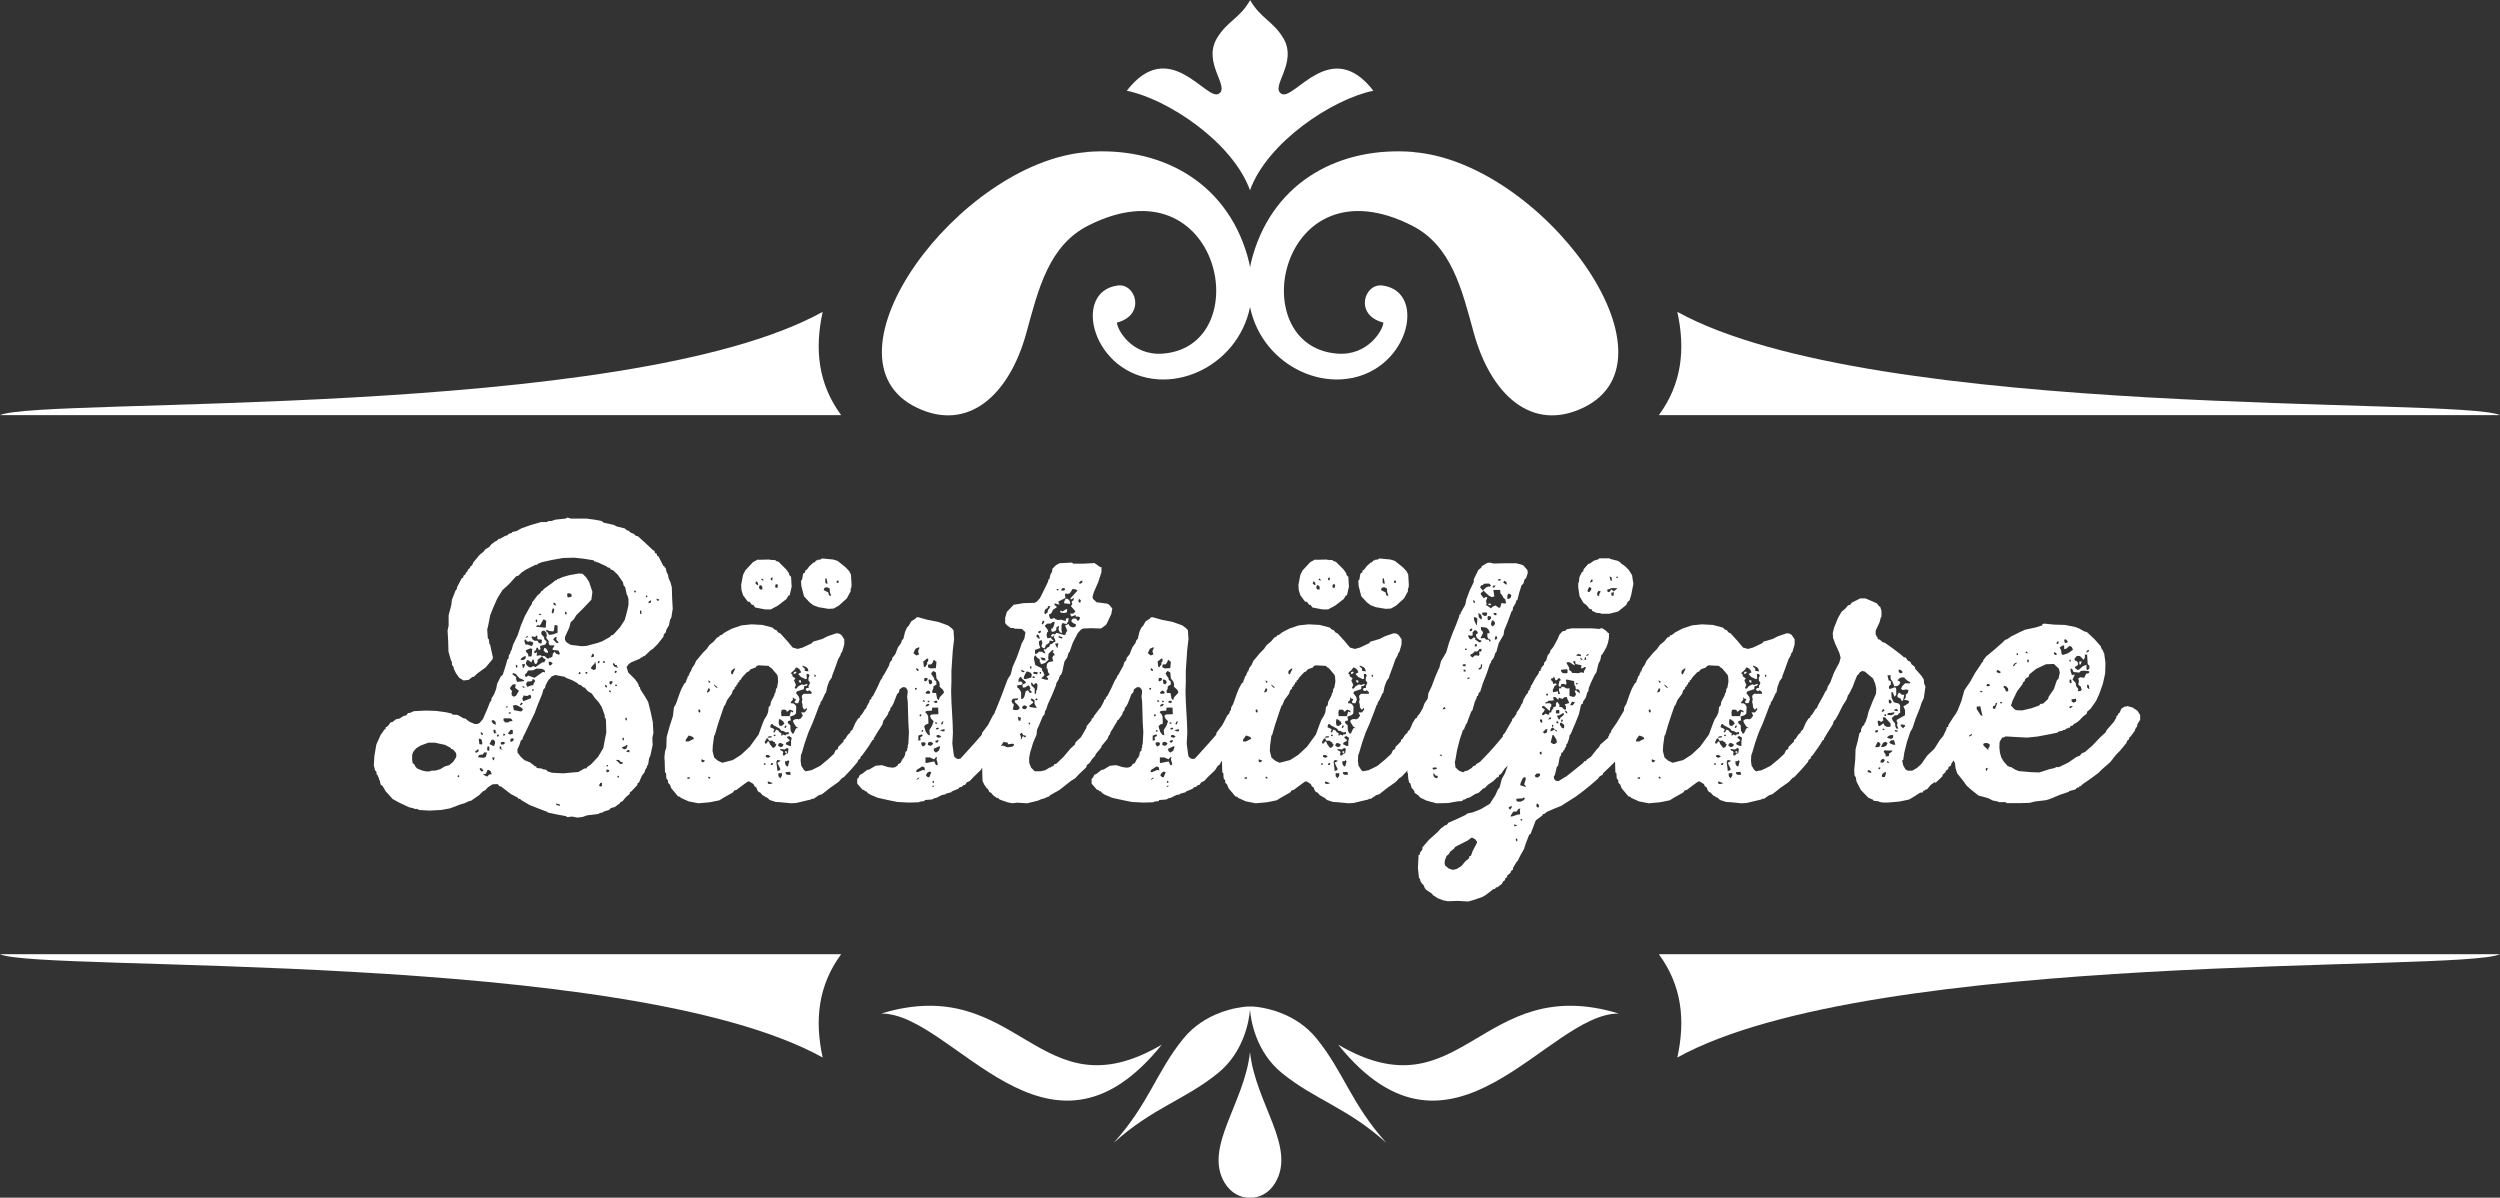
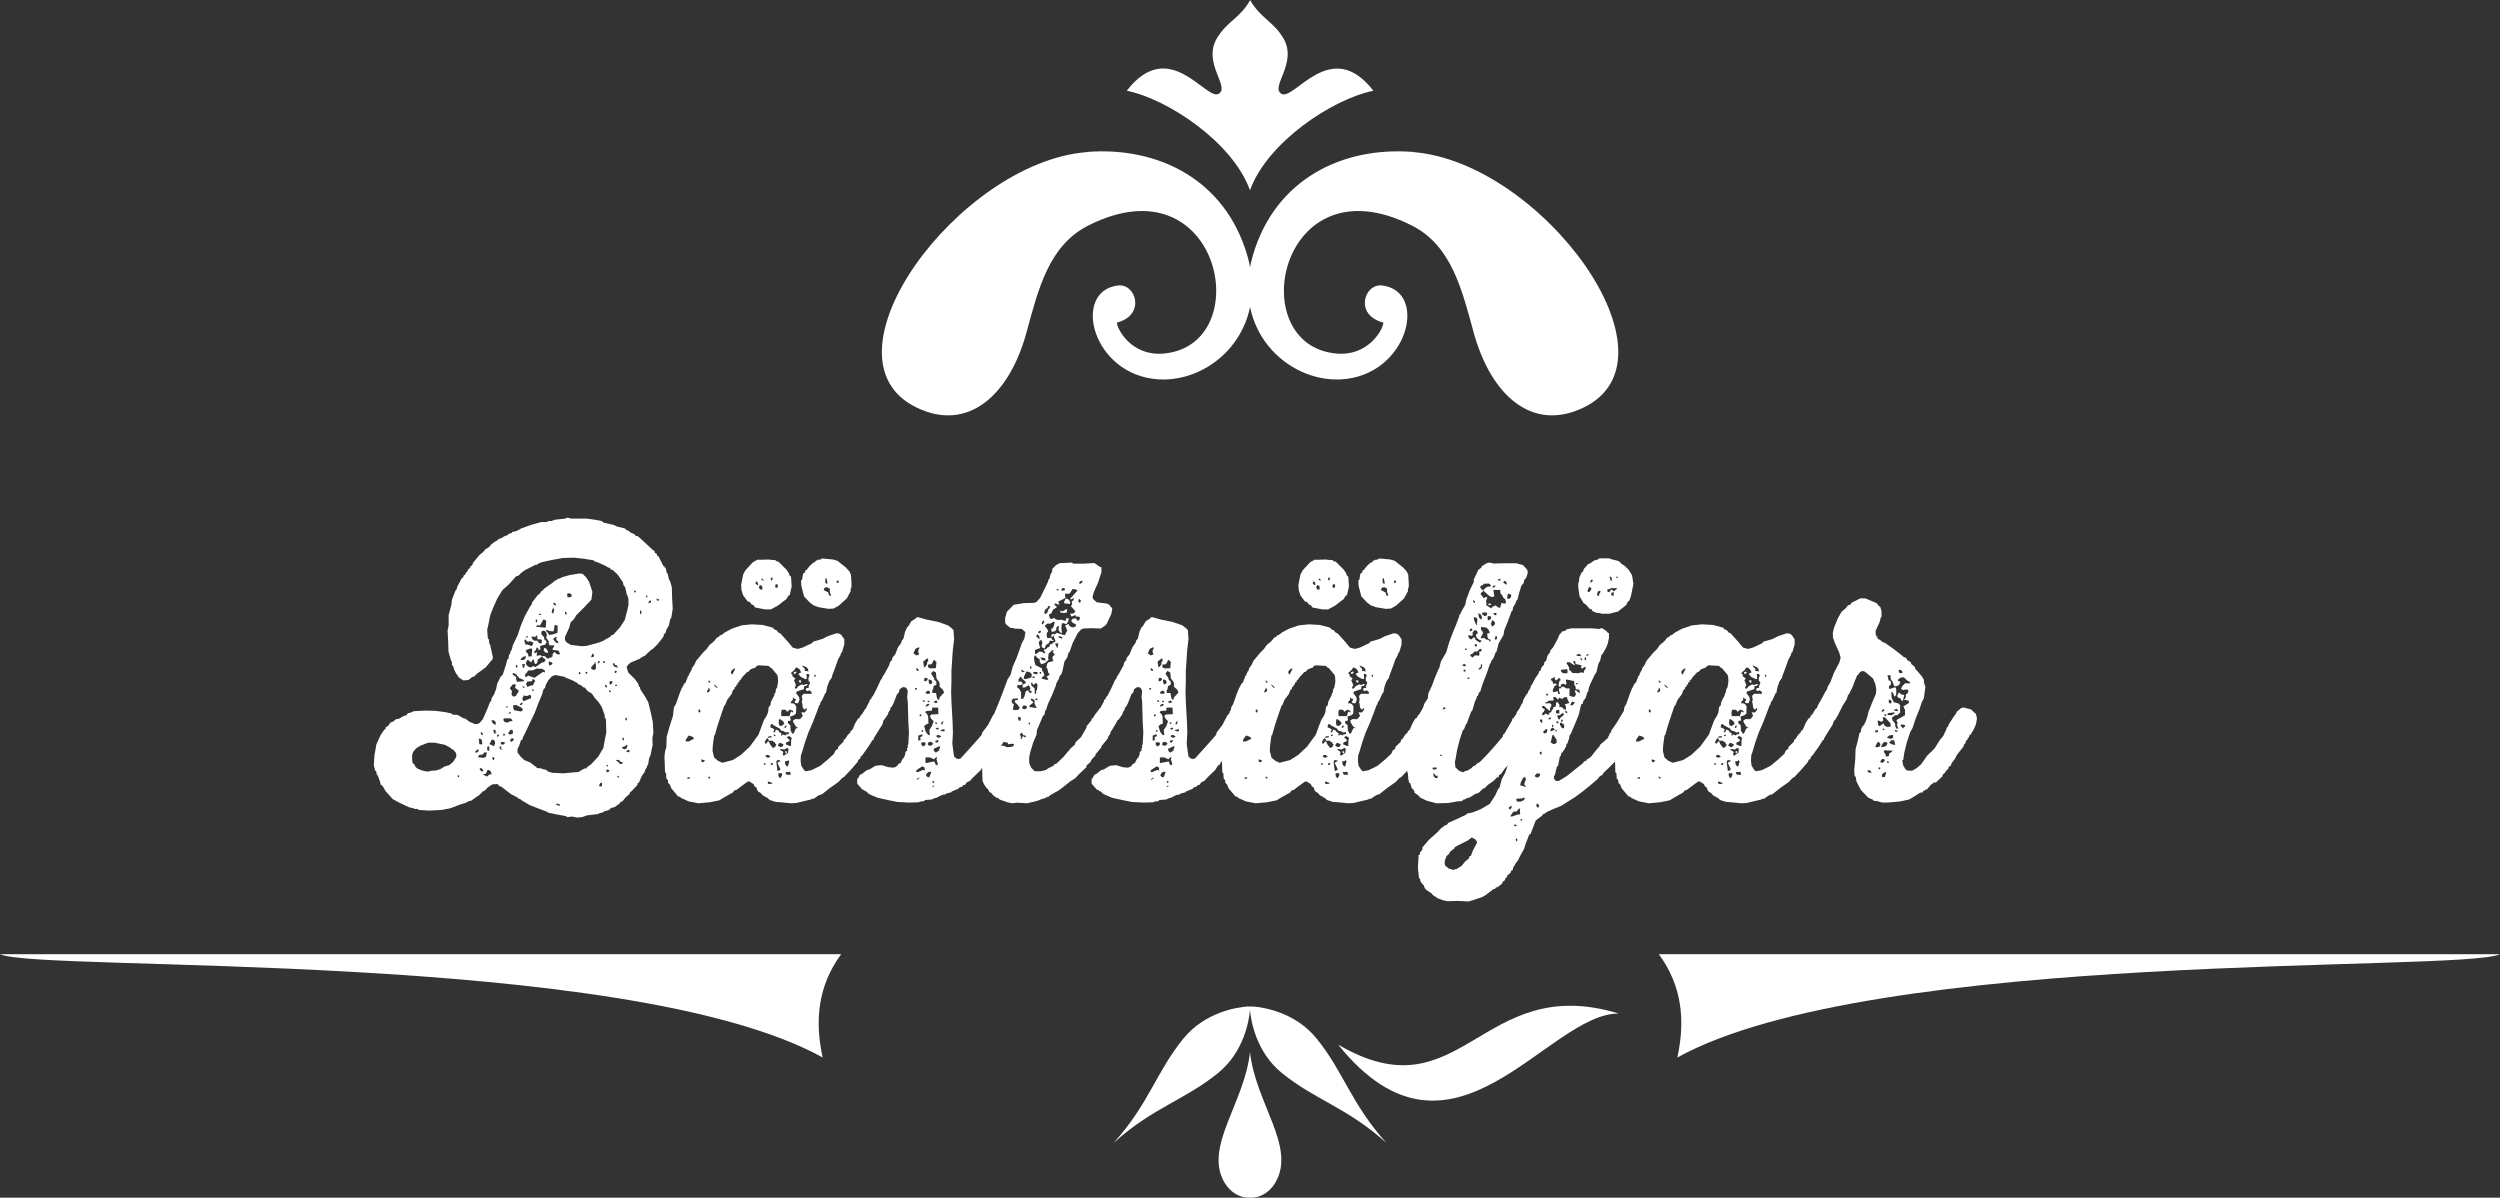
<svg xmlns="http://www.w3.org/2000/svg" id="Design" viewBox="0 0 167.78 80.38">
  <rect x="0" y="0" width="167.78" height="80.38" fill="#333333" stroke="none" />
  <defs>
    <style>.cls-1{fill:#fff;stroke-width:0px;}</style>
  </defs>
  <path class="cls-1" d="m42.05,44.76l.11.37.46.46.22.31v.09h.04v.11h.07l.02.15.35.55.18.31.18.73.13.62.04.73-.07.33.02.48-.15.7-.09.2-.07.44h-.04l-.04.15-.11.18-.04.15-.18.24-.2.46-.09.04-.02.13-.42.44-.07.02-.02.13-.26.22-.24.29-.11.02-.04.09-.35.26-.26.07-.13.13-.31.09-.15.09-.15.02-.11.07-.75.09-.31.11-.35.04-.35-.07-.31.04-.11-.07-.7-.13-.51-.11-.02-.04-.53-.2-.66-.26-.53-.31-.13-.11h-.11l-.02-.07-.46-.24-.55-.42-.11-.09-.15-.04-.04-.09-.09-.04-.31.02-.31.2-.18.2-.15.07-.24.24-.57.4h-.09l-.31.15-.31.09-.68.26-.62.11-.77.04-.7-.04-.11-.07h-.2l-.04-.04-.31-.07-.66-.31-.44-.24-.48-.53-.2-.35-.13-.09-.07-.31h-.04v-.09l-.11-.26h-.04l-.04-.24-.07-.04-.09-.35.04-.66.13-.75.29-.64.26-.37.07-.02v-.11l.15-.09.2-.26h.09l.26-.2.22-.04.29-.18.18-.04.11-.15.15-.02.24-.11.79-.04.7.02.66.09.4.09.04.07.35.02.42.24h.09l.29.22.35.15h.18l.15-.07.22-.26.29-.66.2-.51.07-.04.02-.18.18-.29.13-.35.07-.35.24-.48.13-.11.22-.68.09-.35.07-.04.04-.26.09-.11v-.09l.09-.15.09-.33.31-.64.22-.66.26-.62.35-.64.11-.15.04-.15.37-.48.15-.11.09-.15.13-.07.02-.07.59-.42.22-.18h.09v-.07h.11v-.04h.09v-.04h.11v-.04l.53-.15.64-.11.24.02.24.24.2.31.22.66-.07.53-.48.51-.53.53-.18.29-.2.18-.09.35-.29.64v.2l.09.15.29.18.73.09.33-.02.75-.2.31-.11.55-.31.04-.09.13-.02.48-.53.31-.48.18-.68.07-.33v-.4l-.07-.24-.04-.04-.11-.51-.11-.13-.04-.2-.35-.51-.33-.31-.15-.04-.04-.11h-.11v-.04h-.09v-.04l-.62-.29-.13-.02v-.04h-.11l-.02-.07-.68-.11-.64-.07-.75.02-.73.13-.68.15-.24.09-.11.09h-.09l-.66.33-.29.2-.2.2-.15.04-.48.53-.44.4-.35.57-.29.66-.18.46-.13.66-.07.29.04.59.07.07.04.33h.04l.15.7.04.15-.02.15-.46.55-.55.4-.26.24h-.09l-.24.2-.35.04-.29-.18-.22-.31-.15-.31v-.09l-.11-.15-.02-.26h-.04l-.18-.64-.02-.68-.04-.73.07-.33v-.7l.18-.68.04-.35.24-.62.09-.11.02-.13.31-.59.09-.04.04-.15.09-.04.07-.15.11-.11.02-.09.13-.11.02-.09.13-.09.07-.18.42-.51.29-.24.09-.13.29-.18.11-.15.26-.2.15-.07.09-.11.13-.02.31-.18.15-.04.11-.11h.09v-.04h.11v-.07l.31-.07.33-.18.62-.22.7-.2h.37l.13-.07h.18l.26-.09.68-.07.15-.07.24.07h1.06l.51.07.48.09.13.11.68.15.22.11.53.13.11.11.13.04.15.13.22.09.13.13.13.02.51.46.51.48.09.04.04.15.11.04.04.15.09.04.31.62.09.04v.09h.07l.07.31.09.15.04.24.13.29.09.33.02.73.04.7-.09.59-.09.15-.07.37-.18.31-.04.18-.13.13-.02.15-.4.51-.31.31-.15.09-.42.4h-.09l-.04.07-.11.02-.04.07-.62.26-.15.11-.11.15-.02.02Zm-14.39,5.9v.35l.04.22.09.04.07.15.13.15.31.13.29.07h.26l.04-.04.35-.02.31-.09.29-.18.31-.09.26-.22.2-.31.02-.15-.04-.15-.18-.22-.13-.04-.04-.07-.37-.2-.7-.15h-.42l-.53.2-.29.18-.2.24-.07.2Zm3.04,1.47l.09.04.04-.11-.09-.04-.02.07-.02.04Zm1.19-1.65l.09.04.13-.09.02-.11-.09-.04v.04l-.15.11v.04Zm.59.04l-.07.11-.26.04-.07.15.38.04.15-.07.07-.29h-.2Zm-.15-.55l.04-.07-.04-.24-.07-.07-.13-.02.04.37.11.02h.04Zm.11,1.76l-.09-.15-.15-.04v.09l.09.13h.11l.04-.02Zm-.04-2.4v-.11l-.11-.09-.04.07.09.13h.07Zm.2,2.6l-.2.04.29.15.15-.15h.15l-.04-.18-.13-.11-.09-.02-.11.24-.02.02Zm.24-1.56v-.24l-.04-.04-.09.02-.02.18.04.09h.11Zm0-.44l.31.15.07-.18v-.15l-.11-.11h-.11l-.13.26-.02.02Zm.44-1.3l-.02-.18-.11-.11h-.15v.09l.09.13.15.07h.04Zm-.13,2.4l.04-.2h-.15v.09l.07.09.04.02Zm0-1.8l.2-.04-.09-.04v-.15l-.11-.04-.04.07.04.15v.07Zm.2.2h.09l.04-.04v-.09h-.09l-.04.04.02.04-.02.04Zm.4.86h-.11v-.2l-.11.02v.13l.15.09.04-.02.02-.02Zm-.15-.44l.02.11h.18l.11-.11-.15-.07-.13.04-.02.02Zm.15-.51l.09.04.07-.09-.11-.07-.02.07-.02.04Zm.04-1.1v.11l.11.13h.2l.11-.07.18-.02-.02-.09-.11-.09h-.42l-.04.02Zm.15-.75l.11-.02.04-.07h-.09l-.04.04-.02.04Zm.15,1.74l.15.07.18-.07v-.18l-.04-.07h-.11l-.15.2-.02.04Zm.04-1.34h.13l.02-.09h-.11l-.04.09Zm.09-1.69l.15.2-.04.09.02.18.13.09.15-.07.2-.33-.26-.2.04-.18-.04-.07-.18.04-.15.2-.02.04Zm.07,3.59l.15-.07.04-.13-.04-.04-.15.02-.04.07v.11l.04.04Zm.55-4.27l-.04-.09-.11-.09-.04-.09-.22-.09-.04.09.26.2-.02.11.07.2.44-.04.04-.07-.29-.13h-.04Zm.09,1.94l-.29-.15-.22.04.07.31.48.09.11-.09v-.09l-.11-.09-.04-.02Zm-.24-2.64l.04-.09-.04-.11h-.04l-.04.07.04.11.04.02Zm2.33.59l-.22.24-.18.33-.04.18-.11.11-.09.33-.26.62-.24.64-.31.64-.31.66-.18.35v.09l-.13.11-.07.24-.15.33v.22l.22.29.26.24.11.02v.04h.11v.04h.09l.35.26v.04h.11l.04.11.35.04.04.04.24.04.11.11.29.09.75.04.75-.07.26-.02.42-.24h.13l.04-.09.26-.18.48-.51.35-.59.13-.7.07-.33-.02-.79-.02-.15-.07-.09v-.15l-.2-.55-.2-.31-.26-.29-.2-.29-.29-.18-.18-.22-.13-.04-.13-.13-.15-.04-.11-.11-.33-.18-.46-.18v-.04l-.68-.13-.22.09h-.04Zm-2.13,1.89l.07.04.11-.11v-.04l-.09-.04-.07.11-.02.04Zm.04-3.04l.09.04.15-.02.11-.11v-.15l-.18.07-.15.13-.02.04Zm.15.55h.09l.07-.24h-.2l.04.18v.07Zm.15,1.3l-.15-.07-.02.04.04.07.13-.02v-.02Zm.2.59h-.2l-.07-.04-.11.22.07.18.51-.2.02-.13-.07-.11-.11.04-.04.04Zm-.15-3.43l.11-.02.29.11.09-.13.02-.11-.22-.09-.13.04-.09-.04-.07-.11-.07.02-.02.09.07.2.02.04Zm1.14,1.69v-.07l-.42-.02-.22.11-.35.02-.07.15-.11.09-.02.15.09.04.13-.09.42.15.57-.4.13.04v-.13l-.11-.07h-.04Zm-1.14-2.16l.11-.02.04-.07-.04-.04-.09.09-.02.04Zm0,.86l.07.15.07.04.04.13-.02.07h.24l.04-.51-.15-.02-.26.11-.02.02Zm.11,2.09l-.09.15.09.2.29-.11h.11l.02-.11.11-.18-.09-.11h-.11v.09l-.04.04-.24.02h-.04Zm1.47-2.68l-.2-.26.04-.18-.04-.18-.13-.13-.13.02-.07.07v.15l.18.2.02.15.13.11.02.09-.09.15-.33.09-.02.07.04.13-.07.07-.07-.02-.04-.13h-.09l-.04.15-.11.09v.11l.04.02.15-.07-.04.24.29-.04.07.09-.29.22v.13l-.07.13-.09.02-.04-.04-.07-.26-.07.02-.09.18-.18-.15h-.11l-.07.22.07.13.15.11.13.02.15-.09.15.07.44-.31.15-.02.09-.18-.15-.09-.09-.11.04-.04.15.02.13.13.11.04.07-.07h.09l.11-.09.02-.18.13-.13.09.13.2.07.04-.04v-.09l-.09-.15-.37-.04-.02-.07.13-.2-.04-.04h-.29l-.07-.2v-.04Zm-1.19-.31l.07.15.13.09h.2l.09.15.15.04.04-.04.02-.2-.07-.04h-.2l-.04-.07v-.18h-.09l-.04.09-.22-.04-.04.04Zm.04,3.59h.11v-.09h-.11v.09Zm.31-4.58l.04-.09-.04-.11h-.04l-.04.07.04.11.04.02Zm.24.15l-.04.09-.02-.04-.09-.02-.13.07v.04l.64.07.04-.46-.13-.09h-.07l-.18.33-.02.02Zm.07-.7l-.15-.04v.09h.13l.02-.04Zm.24,2.25l.11.09.09.15v.11l-.18-.04-.11-.13.04-.15.04-.02Zm.51-1.1l-.2-.02-.22-.09v.11l.11.09.07.15.29-.04.29-.11v-.48l-.2-.04-.04.35-.04.07-.04.02Zm-.15,2.29l.13-.09.02-.07-.13-.09h-.13l.02.18.04.07h.04Zm.2-3.48l.07-.26-.02-.07-.09-.02-.07.26.07.07.04.02Zm.2-.55l-.07-.15-.13-.04.04.15.11.04h.04Zm-.2,2.29l.2.22.15.02-.02-.09-.11-.11-.02-.09.04-.11h-.11l-.11.11-.02.04Zm.44,11.16v-.09l-.24-.07v.09l.2.07h.04Zm.46-12.85v-.11l-.11-.09v.18l.07.02h.04Zm.04-1.41v.2l.04.07.18-.02.07-.04v-.11l-.04-.07-.18-.04-.04.02h-.02Zm.75,5.39l.09.04.07-.09-.11-.07-.02.07-.02.04Zm.48,0h.11v-.11h-.11v.11Zm.62-.7l-.24.26-.02.09.18.11.15-.07v-.29l-.04-.18-.09.02h.04l.02.04Zm-.2-.4l.13-.04.02-.09-.07-.11h-.04l-.09.2.04.04Zm.4.4h.09l.04-.15h-.09l-.04.11v.04Zm.13,8.27h.11l.04-.07v-.18l-.11.02-.09.15.02.02.02.04Zm.2-8.32l.15.04-.02-.11-.07-.04-.04.07-.02.04Zm.26,1.69l.04-.11-.15-.09v.09l.07.09.04.02Zm0,5.28h.09v-.09h-.09v.09Zm0,.4l.15-.04.04-.11-.2-.04v.2Zm.15-5.43l.13.07v-.09l-.09-.07-.04.09Zm.04-.64l.02.15.07.04.11-.13v-.11l-.18.02-.02.02Zm.59-.95l-.09-.09.02-.07-.15-.02-.02-.09-.11-.04v.11l.09.13.22.07h.04Zm-.24.35h.09l.07-.11-.15-.04v.15Zm.04.88h.11v-.09h-.11v.09Zm.15,5.04l.18.2.18-.04-.02-.09-.13-.02-.11-.13h-.2l.07.09h.04Zm0,1.1h.09v-.11h-.09v.11Zm.29-2l.15.11.15-.04.09-.22-.09-.04-.04.07-.24.09-.02.04Zm.11-.48l.04-.09-.04-.11h-.04l-.04.07.04.11.04.02Zm.2-1.34l.04-.09-.04-.11h-.04l-.04.07.04.11.04.02Zm0,2.09l.2.04v-.15h-.11l-.09.07v.04Zm.51-10.72l.09.04.04-.09-.09-.07-.02.07-.02.04Zm.4,1.45l.09.04v-.24h-.09v.2Zm.4-1.1h.09v-.11h-.09v.11Zm.15.4l.15-.02.04-.07v-.11l-.15.09-.02.09-.02.02Zm.75-.24l-.2-.07.04.13.07.02.07-.04.02-.04Z" />
  <path class="cls-1" d="m54.08,51.76l.37-.07.59-.29.53-.44.4-.37.11-.24.15-.09.02-.13.37-.37v-.11l.09-.04.2-.31.15-.13.02-.09.13-.11.2-.46.18-.29.09-.04.07-.15.11-.11.2-.33.26-.2.15-.02.35.13.26.22.18.24.07.26-.11.4-.35.55-.24.4v.09h-.07l-.26.42-.42.59-.13.13-.02.11-.13.09-.04.13-.44.51-.48.51-.13.07-.24.26-.57.4-.53.42-.22.07-.35.24h-.15v.04l-.64.15-.37.09-.35.02-.7-.07-.33-.02-.4-.13-.2-.18h-.09v-.04l-.18-.09-.18-.2-.09-.02-.11-.15-.04-.15-.13-.09-.07-.15-.29-.18-.11.02-.48.35-.26.2-.15.04-.09.13-.62.35-.29.18-.64.13-.77.07-.66-.13-.53-.24-.04-.07-.13-.02-.46-.55-.09-.24-.13-.13v-.15l-.11-.15-.02-.35-.07-.04-.02-.7-.02-.33.04-.37.09-.29.02-.68.2-.73.22-.68.07-.59.13-.22.24-.68.13-.33.2-.37.11-.09v-.11h.04v-.09h.04v-.11h.04v-.11h.07v-.09h.04v-.11h.04v-.09h.07v-.11h.04v-.09l.2-.29.09-.22.46-.55.26-.26.18-.26.29-.24.22-.26.15-.07.04-.09h.09l.26-.2.46-.24.64-.22.68-.07.73.04.68.18.13.13.13.04.11.15.15.07.48.53.35.42.33.09.33-.09.62-.29.09-.11.62-.18.35-.18.59-.2.18.02.15.09.2.29v.35l-.15.51-.07.07-.04.15-.15.26-.22.62-.2.53v.07l-.18.26-.13.35-.09.44h-.04l-.22.48-.11.15-.02.15h-.04l-.24.64-.24.62-.26.59-.24.68-.2.68-.07.18-.02.37.04.33.18.29.09.07.04.04Zm-7.86-2.4l-.2.29v.11h.2l.29-.15h.07l-.07-.15-.24-.09h-.04Zm-.11,2.88l.15.04.04-.13-.18.04-.02.04Zm.86-4.42l.04-.09-.04-.11h-.07l-.04.07.04.11.07.02Zm.09,3.19l.04.13.09.02.13-.11-.22-.09-.04.04Zm.4-4.53l.15-.07.04-.15-.09-.09-.11.24v.07Zm.2-.66v-.09l-.13-.07.04.15h.09Zm0,6.43v-.09l-.11-.04-.02.09.07.04h.07Zm3.1-7.53l-.04.07-.35.13-.13.15-.11.04-.31.33-.13.2-.07.02v.11l-.11.04v.11l-.09.04v.09l-.11.07v.09l-.13.13-.07.22-.31.42-.15.37h-.04l-.22.64-.22.66-.2.7h-.04l-.09.68-.02.37.11.44.26.22.29.13.7-.18.55-.35.59-.55.24-.33.35-.48.24-.66.13-.33.18-.29.09-.22.04-.35.11-.11.04-.24.22-.42.04-.18h.04l.04-.26.07-.09.07-.4-.02-.33-.04-.13-.37-.44-.15-.09-.04-.07-.7-.04-.09.04h-.04Zm-2.6,1.41l-.24-.2.02.09.13.13h.07l.02-.02Zm.99-.86l.2-.4h-.09l-.18.15-.02.15.04.07.04.02Zm1.74-7.7l.75-.02.04.02.35.02.07.07.15.04.53.53.18.26v.09l.13.13.04.66-.13.57-.09.04-.13.22-.57.44-.48.26h-.37l-.68-.13-.13-.18h-.09l-.15-.2-.13-.02-.31-.42-.11-.35-.02-.35.13-.68.15-.29.51-.55.33-.18h.04Zm0,1.69l-.04-.18-.11-.07-.04.15.13.11.07-.02Zm.24.31l.04-.02-.02-.22-.15-.07-.07.15.07.15h.13Zm-.04-.66l.15.07-.02-.09-.09-.07-.04.09Zm.15,12.39l.11.04.04-.09-.09-.04-.04.07-.02.02Zm.11-1.39l.09-.02.09-.13h.07l.07.18.2.26.15-.07.09-.18-.07-.02-.04-.13h-.09l-.04-.09h-.26l-.07-.15h-.09l-.13.24.02.07.02.04Zm.04.79v.09l.15.07.15-.07v-.04l-.15-.09-.11.02-.04.02Zm.46,1.85l-.31-.11-.02.09.04.07.09.02.18-.04.02-.02Zm-.31-3.04l.24-.02v-.09l-.18.02-.07.04v.04Zm.15-.7l.18.07.11.09-.09.15.09.04.11-.2.15.07.07.11.13.07-.02.15h.07l.04-.07.2.07.02-.07.18-.02v-.15l-.18.04-.2-.11h-.11l-.11-.15-.44-.24-.04-.07-.11.02-.04.13v.07Zm.13-9.84l.04-.22-.13.04v.13l.09.04Zm-.09,12.37h.11l.04-.13h-.11l-.04.09v.04Zm.2-1.94h.11v-.09h-.11v.09Zm.24-9.95l.04-.15-.04-.09h-.11l-.04.15.04.09h.11Zm0,12.3l.18-.07.02-.07-.2-.42.2-.11v-.04l-.2-.04-.07.13.07.55v.07Zm.07-1.69l.15.09.15-.07.04-.13-.2-.09-.09.02-.07.11v.07Zm0,1.83v.2l.13.15.11-.2v-.15h-.24Zm.09-3.19l.13.02.18-.15-.07-.15-.2-.15h-.09l-.02.26.04.15.02.02Zm.55,1.85l.04-.29-.09-.07-.18.11-.29-.04.02.09.15.07.04.09-.04.09.04.11.09-.02.13-.13h.07Zm-.44-2.49h.55l.09-.31.15.07v-.11l-.22-.09-.15.13h-.07l-.02-.09-.13-.04-.18.02-.04.18.02.2v.04Zm.2.79h.09l.07-.15h-.11l-.04.11v.04Zm.15,1.69l-.11-.04.04-.11.11.07-.04.09Zm-.11.55l.02.2.09.13.09.02.09-.35-.09-.09-.02.07-.13.02h-.04Zm.44-1.58l-.15-.11-.13.04-.02.07.18.15-.02.07-.22.11-.02.11.24.11h.11v-.33l.04-.18v-.04Zm-.4,2.33l.02.09.09.07h.24l-.04-.2-.29.02-.02.02Zm.81-2.99l.02.04.02-.04-.15-.09-.18-.29-.02-.11.13-.09.18-.02.09.04.02-.04.09-.02.15-.2-.11-.22h.24l.15-.2-.04-.11-.09.11h-.07l-.09-.15-.02-.24-.04-.07.04-.24-.04-.13.02-.11.11-.11h.53v-.11l-.15-.13-.11.07-.15-.09.07-.13h.15l-.02-.11.11-.24-.11-.15v-.18l.07-.15-.07-.11h-.13l.02.31-.09.04-.31-.15-.18-.2.2-.11-.09-.18-.13-.11-.13-.04-.09.15-.26.24.11.09v.11l.2.15-.09.13.13.31-.09.2.04.04h.09l.11-.15.24-.13.15.04.18-.07.07.02-.09.11-.15.02-.02.2-.46.15-.07.11.2.26.04.18-.09.24h-.18l-.07-.09.09-.13v-.07h-.09l-.11-.11v.18l-.11.11-.04.11.2.02.11.09.07.13-.02.46-.13.11-.26.09.04.26-.18.04-.02.09.04.09.13.09.02.37.11.2h.09l.15-.33.07-.04.04-.02Zm-.07-3.74l-.09.11h-.11l.02-.11.11-.04.04.02.02.02Zm.15.55h.15v.15h-.09l-.07-.11v-.04Zm1.47-8.14l.11-.04.73.07.29.09.55.44.24.26.11.22.04.68-.02.22-.04.04v.18l-.26.48-.53.48-.35.2-.35.02-.66-.11-.35-.13-.26-.2-.37-.4-.18-.7-.02-.35.07-.07.07-.4.13-.09.02-.13.09-.04.18-.24.26-.24.09-.02.11-.13h.09v-.04l.2-.02.04-.02Zm-1.08,7.5l.26.04-.04-.18-.11-.11-.26-.11.02.09.13.11.02.09-.02.07Zm.66.4l.09-.02v-.09l-.09-.04v.15Zm.64-5.81l.29.15.04.18.15.07-.09-.31v-.2l-.18-.09-.15.02-.07.11v.07Zm.2-.44l.04-.02-.07-.33-.04-.02-.04.04v.26l.07.07h.04Zm.79-.07l-.02-.15-.09.02-.04.07.02.07h.13Z" />
  <path class="cls-1" d="m64.16,50.9l.18.04.13-.04.48-.53.46-.51.48-.55.02-.13.4-.53.33-.64.13-.13.04-.15.24-.24.18-.09.18-.02.18.04.29.18.2.24.13.37-.02.18-.35.59-.31.55-.31.46-.09.04-.04.13-.29.33-.04.15-.53.48-.13.22-.09.04-.2.31-.48.46-.24.26-.2.09-.13.18h-.09l-.13.13-.13.02-.11.11-.44.18v.04l-.4.11v.04l-.24.04-.4.2-.15.02v.04h-.09v.04l-.51.04-.04.07-.31.04-.04.04-.68.02-.77-.04-.64-.13-.68-.15-.48-.2-.18-.11-.11-.13h-.09l-.04-.07-.13-.04-.35-.4v-.33l.07-.04.11-.22.15-.07.33-.26.13-.02.44-.26.42-.04.42.13.31.04.18-.04.15-.11.04-.09.15-.07.15-.29.11-.11v-.09h.04l.04-.26.11-.09v-.15l.04-.04v-.15l.04-.11.04-.77-.04-.68-.02-.7-.02-.68-.04-.33.04-.35-.04-.15-.11-.13-.18-.02-.22.15-.04.2-.13.13-.24.62-.13.24-.07.04-.02.15-.11.15-.04.15-.26.37-.35.04-.37-.09-.24-.2-.2-.26-.04-.15.02-.2.2-.37.02-.11.11-.07v-.09l.11-.11.26-.51.26-.57.07-.07.09-.22.04-.02.35-.64.07-.24.13-.13.02-.15.2-.24.18-.46.22-.31.04-.15.11-.13.11-.46.13-.29.11-.11.18-.31.29-.18.04-.07.13-.02.64.18.68.13.68.24.26.2.11.13.04.59-.09.77-.09,1.36v.73l-.02.64.02.68.04.73.04.7.02.7-.04.7.09.7.04.18.07.07h.04Zm-2.75-7.3l-.11.24.2.15.18-.07-.07-.22.09-.2-.02-.07-.24.11-.02.04Zm0,2.68h.11v-.11h-.11v.11Zm.22-1.25l.02-.09-.13-.11-.04.09.09.11h.07Zm.24,6.42l-.35.22-.04.13.11.02.35-.15.13.04-.02-.2-.13-.07h-.04Zm-.35.9l.2-.15h-.11l-.09.11v.04Zm.11-2.99v.35l.15-.04-.02-.2.15-.07v-.09l-.07-.02-.18.07h-.04Zm.09-1.39v.09l.04.02.07-.04v-.09l-.07-.02v.02l-.04.02Zm.11,1.14h.11l.02-.11h-.09l-.02.07-.02.04Zm0,.75v.09l.09.15.15-.07.04-.07v-.11l-.09-.04-.18.02-.02.02Zm.09-2.79l.15.04-.02-.09-.09-.04-.04.09Zm.04-2.68l.04.35.07.04.15-.2v-.15l.07-.04v-.18l-.07-.02-.22.18-.04.02Zm.15,1.34l.13-.09.02-.11-.13-.04-.09.02-.02.18.09.04Zm0,2.09l.11.11.07.15.02.48-.18.07-.11.11.11.37.15.2.13.04-.04-.35.18-.29.11-.31-.18-.18-.07-.18.11-.09.46-.02-.02-.44h-.4l-.02.2-.31.02-.11.04-.02.04Zm0-1.3l.07.04h.18l.07-.04-.02-.11-.13-.07-.15.11v.07Zm0,.9l.18-.04.09-.11-.09-.04-.13.07-.04.09v.04Zm.04,3.79l.55-.11.11.24.09.02.04-.09-.09-.31.04-.15-.09.02-.11.13-.29-.13h-.29v.35l.02.02Zm0,.84l.11.11h.11l.13-.35-.15-.02-.13.09-.07.13v.04Zm.31-7.46h-.15l-.04.11.02.09.15.07.37-.02.04-.44h-.04l-.11-.11h-.04l-.07.18-.09.11-.04.02Zm-.2,2.53h.11v-.09h-.11v.09Zm0,2.84l.07.07.15.02.13-.11v-.07l-.15-.09-.15.04-.04.09v.04Zm.2-4.03l.11-.11-.04-.15-.15-.07-.07.02.04.26.07.04h.04Zm.04-.7l.2.31v.09l.13.09.02.22-.2.11-.02.18-.07.13.02.15h.24l.07.37.11.11.07-.2.29-.31-.07-.18-.24-.22.02-.13-.04-.18-.18-.24-.04-.4-.2-.11v.04l-.11.11v.04Zm.07,7.28l.09.04.04-.09-.09-.07-.02.07-.02.04Zm0,.29h.09l.04-.09-.13.04v.04Zm.09-5.68l.15.07.09-.04v-.11l-.09-.02-.15.07v.04Zm0,3.1l.02.18.13.11.2-.13.09-.26-.07-.04-.31.15h-.07Zm.11-1.65h.13l-.02-.07-.11-.04v.11Zm0,1.14l.02.11.11.02.11-.13-.09-.04-.11.04h-.04Zm.04-.79l.07.04.09-.02.04-.07-.07-.04-.11.04-.02.04Zm.04.44v.09l.15.07.15-.07v-.04l-.15-.09-.11.02-.04.02Zm.24-.35l.15.07h.15v-.15l-.29.07-.02.02Zm.07-.4h.09l.07-.2-.09.02-.07.13v.04Z" />
  <path class="cls-1" d="m73.92,38.05v.35l-.22.68-.29.66-.09.33.04.13.24.22.7.09.13.07.22.26-.07.37-.29.62-.07.11-.33.24-.68-.02-.51.02-.15.07-.22.24-.33.64-.22.62-.07.07-.09.31-.18.26-.15.7-.09.22h-.07v.11h-.04l-.02.13-.18.31-.02.13-.26.64-.29.64-.11.35-.07.09-.04.24-.11.11-.26.62-.13.29-.04.35-.22.51-.2.66-.07.35v.35l.13.33.24.24h.4l.31-.07.29-.18.11-.02v-.04l.15-.04.04-.11.15-.04.48-.46.48-.57.29-.26.04-.15.37-.35.37-.64v-.09l.33-.4.02-.11.09-.04.07-.15.4-.53.37-.11.2.04.44.35.13.24.02.35-.37.62-.09.13-.04.18-.07.02v.09h-.04l-.04.15-.42.51v.07l-.4.48v.07l-.24.26-.13.22-.22.18-.02.13-.51.48-.24.26-.29.18-.53.42-.26.2-.59.33-.11.11h-.09v.04h-.11v.04l-.31.09-.2.09-.73.18-.68-.04-.33.04-.33-.07-.51-.18-.11-.11h-.09l-.24-.18-.15-.18-.09-.02-.11-.22-.07-.04-.18-.26-.11-.24-.02-.7v-.18l-.09-.18v-.33l.31-1.36.02-.37.09-.31.18-.42.29-.64.26-.64.26-.66.24-.64.15-.4.2-.31.13-.51.26-.59.24-.66.11-.33.18-.33.07-.42-.24-.22-.51-.02-.04-.04h-.2l-.26-.2-.11-.13v-.35l.11-.4.46-.48.66-.11.73-.02.15-.07.22-.24.33-.66.22-.46.02-.13.07-.04.07-.31.11-.18.02-.2.24-.24.24-.13.77-.04h.07l.07.07h.73l.7-.04.37.26.04.02Zm-6.73,12.01l.13-.02.29.11.33-.04.11-.09v-.07l-.07-.04-.33.04-.02-.11-.24-.04-.09-.09-.09.02-.02.29v.04Zm.59-2.2l.04.04h.09l.07-.07v-.09l-.09-.04-.09.11-.02.04Zm.2.4v-.09l-.13-.07.02.09.07.04.04.02Zm-.09-1.19l.07.15h.04l.04.07-.07.33.18.04.18-.02.11-.13-.13-.2-.2-.18v-.13l.18-.02.04-.11-.35.02-.09.13v.04Zm.44-1.3l.15-.04.07.02.09.11-.11.11-.26.02v.15l.13.09.13.24v.44l.13-.02.09-.15.09-.35.15-.07.09.15.07.04.09-.04-.02-.09-.13-.07.07-.11-.09-.18-.07-.02-.2.13-.15.02-.04-.2.24-.11-.02-.09-.26-.22-.02-.09h-.09l-.09.13-.02.13v.04Zm.15,2.6l.04-.2-.2-.07.02.2.04.07h.09Zm-.04.88l.09.24-.04.11.09-.02.04-.15.07-.02.07.07.09-.02-.02-.09-.18-.04-.02-.09-.09-.07-.04.07-.04.02Zm.09-4.27l.02.07.09.07.15-.04-.22-.13-.04.04Zm.07,2.53l.07.07.15.02.11-.13-.02-.07-.18-.07-.13.11v.07Zm.29-2.44l-.15.29-.04.18.11.04.4-.11.04-.2-.09-.13-.2-.07h-.07Zm.15,3.54h.09v-.11h-.09v.11Zm.4-1.61l-.2-.13-.07.09.11.11h.04l.02.09-.26.2.02.09.48.07-.15-.29v-.22Zm-.31-2.13h.09v-.15h-.09v.15Zm.31,1.34v.35h.09l.02-.24h.04l.04-.33-.04-.13h-.11l-.11.11-.11-.15h-.07l.04.2.18.15.02.04Zm0-.79l-.13-.04-.02.09.09.04.07-.04v-.04Zm-.09-.31l.02.13.11-.02.07.04.07-.02.02-.13-.24-.02-.04.02Zm1.03-1.28l-.04.35.04.09-.24.22-.26.09-.11-.2.02-.11-.2-.15-.11-.15-.07.09-.02.15.09.42.46.24-.02.11.09.11.09.22-.22.22.31.09h.15v-.09l-.11-.11.22-.15-.11-.15-.04-.24-.07-.04.04-.29.11-.11.31-.07-.07-.22.07-.15.09-.02-.02-.09-.13-.15h.04l.04-.07-.02-.04h-.07l-.2.2-.04.02Zm1.19-1.5l.04.07.02-.07-.15-.35.24-.11.02.09.13.11.15.04.18-.07v-.15l-.18-.07-.11-.11v-.09l.11-.11h.2l.07.13.09.02.09-.13v-.11l-.09-.04h-.18l-.02-.11-.26.11-.09-.13v-.07h.2l.15-.15-.31-.35.09-.13-.04-.18.13-.09.02-.15-.2.11-.04-.07.46-.51.02-.04-.13-.07-.2-.02-.18.29-.18.04-.11-.04-.04.11.04.2-.48.24.02.11.07.07-.09.02-.2-.07-.07.02.02.09.13.09v.07l-.24.15-.11.24-.15.07v.11l.07.18.09.02.2-.07.04.07.18.07.24-.02.29.09.02-.15.07-.04h.11l-.02.2-.13.2-.22-.07-.07.02-.04.15v.29l.04.18-.04.02-.09-.04-.09-.13-.02-.11.04-.2-.15.07-.04.07v.15l-.13.09-.18.02-.04-.2.09-.02.09-.15.07-.29h-.13l-.15.11h-.22l-.18.15.2.26.04.13-.07.04-.04.18.04.2.07.02.2-.04.02.09.13.11v.04l-.26-.04-.02.15-.22.15-.09.22-.11-.02-.11-.11.07-.24-.07-.2-.15.09-.02.15.09.31-.35.13v.26h.11l.18-.15.2.02.11.09h.11l-.11-.2v-.07l.11.02.15-.15.09-.02.07-.18.11-.02.15-.13h.07l.02-.11-.11-.24.04-.07-.04-.04-.02.07-.09.04-.09-.07.13-.13.15.04.11-.11.51.15.07-.02.09-.22.02-.04Zm-1.94,4.66l-.02-.09-.07-.04-.07.11.09.02h.07Zm.15-4.11l-.04-.2-.11-.11-.07.07v.09l.15.13.07.02Zm-.11-.42l.09.04.07-.04.04-.13-.15.02-.04.07v.04Zm.11,2.75h.09v-.11h-.09v.11Zm.4-.9l-.07-.15-.29-.04.11.18.18.02h.07Zm-.2-2.4l.11-.18-.04-.07h-.07l-.07.18.02.04.04.02Zm.35-1.23l-.02.11-.18.13-.04.18.02.09.07.04v-.04l.13-.09.02-.18.07-.04.09-.2h-.15Zm.48,2.53l.15.31.07-.35-.2.02-.02.02Zm.11-3.59h.11v-.09h-.11v.09Zm.11,3.15l.24.09.04-.09-.24-.09-.04.09Zm.59-1.89l-.02.22-.18.04-.2-.02-.07-.04.02-.11.13.07.24-.15h.07Zm-.4-1.25h.18l.07-.04v-.09l-.09-.04-.09.02-.07.11v.04Zm.29.55h.11l.13.09.07.15v.11l-.4-.04v-.11l.07-.15.02-.04Zm.99.26l.04-.15-.13-.11-.04.18.09.09h.04Zm-.09-1.3l.09.04.13-.09.02-.11h-.11l-.11.11-.02.04Z" />
  <path class="cls-1" d="m79.89,50.9l.18.04.13-.04.48-.53.46-.51.48-.55.02-.13.4-.53.33-.64.13-.13.04-.15.24-.24.18-.09.18-.02.18.04.29.18.2.24.13.37-.02.18-.35.59-.31.55-.31.46-.09.04-.04.13-.29.33-.04.15-.53.48-.13.22-.09.04-.2.31-.48.46-.24.26-.2.09-.13.18h-.09l-.13.13-.13.02-.11.11-.44.18v.04l-.4.11v.04l-.24.04-.4.2-.15.02v.04h-.09v.04l-.51.04-.04.07-.31.04-.04.04-.68.02-.77-.04-.64-.13-.68-.15-.48-.2-.18-.11-.11-.13h-.09l-.04-.07-.13-.04-.35-.4v-.33l.07-.04.11-.22.15-.07.33-.26.13-.02.44-.26.42-.04.42.13.31.04.18-.04.15-.11.04-.09.15-.07.15-.29.11-.11v-.09h.04l.04-.26.11-.09v-.15l.04-.04v-.15l.04-.11.04-.77-.04-.68-.02-.7-.02-.68-.04-.33.04-.35-.04-.15-.11-.13-.18-.02-.22.15-.04.2-.13.13-.24.62-.13.24-.07.04-.02.15-.11.15-.04.15-.26.37-.35.04-.37-.09-.24-.2-.2-.26-.04-.15.02-.2.2-.37.02-.11.11-.07v-.09l.11-.11.26-.51.26-.57.07-.07.09-.22.04-.02.35-.64.07-.24.13-.13.02-.15.2-.24.18-.46.22-.31.04-.15.11-.13.11-.46.13-.29.11-.11.18-.31.29-.18.04-.07.13-.02.64.18.68.13.68.24.26.2.11.13.04.59-.09.77-.09,1.36v.73l-.02.64.02.68.04.73.04.7.02.7-.04.7.09.7.04.18.07.07h.04Zm-2.75-7.3l-.11.24.2.15.18-.07-.07-.22.09-.2-.02-.07-.24.11-.02.04Zm0,2.68h.11v-.11h-.11v.11Zm.22-1.25l.02-.09-.13-.11-.04.09.09.11h.07Zm.24,6.42l-.35.22-.04.13.11.02.35-.15.13.04-.02-.2-.13-.07h-.04Zm-.35.9l.2-.15h-.11l-.09.11v.04Zm.11-2.99v.35l.15-.04-.02-.2.15-.07v-.09l-.07-.02-.18.07h-.04Zm.09-1.39v.09l.04.02.07-.04v-.09l-.07-.02v.02l-.04.02Zm.11,1.14h.11l.02-.11h-.09l-.02.07-.02.04Zm0,.75v.09l.09.15.15-.07.04-.07v-.11l-.09-.04-.18.02-.02.02Zm.09-2.79l.15.04-.02-.09-.09-.04-.04.09Zm.04-2.68l.04.35.07.04.15-.2v-.15l.07-.04v-.18l-.07-.02-.22.18-.04.02Zm.15,1.34l.13-.09.02-.11-.13-.04-.09.02-.02.18.09.04Zm0,2.09l.11.11.07.15.02.48-.18.07-.11.11.11.37.15.2.13.04-.04-.35.18-.29.11-.31-.18-.18-.07-.18.11-.09.46-.02-.02-.44h-.4l-.02.2-.31.02-.11.04-.02.04Zm0-1.3l.07.04h.18l.07-.04-.02-.11-.13-.07-.15.11v.07Zm0,.9l.18-.04.09-.11-.09-.04-.13.07-.04.09v.04Zm.04,3.79l.55-.11.11.24.09.02.04-.09-.09-.31.04-.15-.09.02-.11.13-.29-.13h-.29v.35l.02.02Zm0,.84l.11.11h.11l.13-.35-.15-.02-.13.09-.07.13v.04Zm.31-7.46h-.15l-.04.11.02.09.15.07.37-.02.04-.44h-.04l-.11-.11h-.04l-.07.18-.09.11-.04.02Zm-.2,2.53h.11v-.09h-.11v.09Zm0,2.84l.07.07.15.02.13-.11v-.07l-.15-.09-.15.04-.04.09v.04Zm.2-4.03l.11-.11-.04-.15-.15-.07-.07.02.04.26.07.04h.04Zm.04-.7l.2.31v.09l.13.09.02.22-.2.11-.02.18-.07.13.02.15h.24l.07.37.11.11.07-.2.29-.31-.07-.18-.24-.22.02-.13-.04-.18-.18-.24-.04-.4-.2-.11v.04l-.11.11v.04Zm.07,7.28l.09.04.04-.09-.09-.07-.02.07-.02.04Zm0,.29h.09l.04-.09-.13.04v.04Zm.09-5.68l.15.07.09-.04v-.11l-.09-.02-.15.07v.04Zm0,3.1l.02.18.13.11.2-.13.09-.26-.07-.04-.31.15h-.07Zm.11-1.65h.13l-.02-.07-.11-.04v.11Zm0,1.14l.02.11.11.02.11-.13-.09-.04-.11.04h-.04Zm.04-.79l.07.04.09-.02.04-.07-.07-.04-.11.04-.02.04Zm.04.44v.09l.15.07.15-.07v-.04l-.15-.09-.11.02-.04.02Zm.24-.35l.15.07h.15v-.15l-.29.07-.02.02Zm.07-.4h.09l.07-.2-.09.02-.07.13v.04Z" />
  <path class="cls-1" d="m91.48,51.76l.37-.07.59-.29.53-.44.4-.37.11-.24.15-.09.02-.13.37-.37v-.11l.09-.04.2-.31.15-.13.02-.09.13-.11.2-.46.18-.29.09-.04.07-.15.11-.11.2-.33.26-.2.15-.02.35.13.26.22.18.24.07.26-.11.4-.35.55-.24.4v.09h-.07l-.26.42-.42.59-.13.13-.02.11-.13.09-.04.13-.44.51-.48.51-.13.07-.24.26-.57.4-.53.42-.22.07-.35.24h-.15v.04l-.64.15-.37.09-.35.02-.7-.07-.33-.02-.4-.13-.2-.18h-.09v-.04l-.18-.09-.18-.2-.09-.02-.11-.15-.04-.15-.13-.09-.07-.15-.29-.18-.11.02-.48.35-.26.2-.15.04-.09.13-.62.35-.29.18-.64.13-.77.07-.66-.13-.53-.24-.04-.07-.13-.02-.46-.55-.09-.24-.13-.13v-.15l-.11-.15-.02-.35-.07-.04-.02-.7-.02-.33.04-.37.09-.29.02-.68.2-.73.22-.68.07-.59.13-.22.24-.68.13-.33.2-.37.11-.09v-.11h.04v-.09h.04v-.11h.04v-.11h.07v-.09h.04v-.11h.04v-.09h.07v-.11h.04v-.09l.2-.29.09-.22.46-.55.26-.26.18-.26.29-.24.22-.26.15-.07.04-.09h.09l.26-.2.46-.24.64-.22.68-.07.73.04.68.18.13.13.13.04.11.15.15.07.48.53.35.42.33.09.33-.09.62-.29.09-.11.62-.18.35-.18.59-.2.18.02.15.09.2.29v.35l-.15.51-.07.07-.04.15-.15.26-.22.62-.2.53v.07l-.18.26-.13.35-.09.44h-.04l-.22.48-.11.15-.02.15h-.04l-.24.64-.24.62-.26.59-.24.68-.2.68-.07.18-.02.37.04.33.18.29.09.07.04.04Zm-7.86-2.4l-.2.29v.11h.2l.29-.15h.07l-.07-.15-.24-.09h-.04Zm-.11,2.88l.15.04.04-.13-.18.04-.02.04Zm.86-4.42l.04-.09-.04-.11h-.07l-.04.07.04.11.07.02Zm.09,3.19l.04.13.09.02.13-.11-.22-.09-.04.04Zm.4-4.53l.15-.07.04-.15-.09-.09-.11.24v.07Zm.2-.66v-.09l-.13-.07.04.15h.09Zm0,6.43v-.09l-.11-.04-.02.09.07.04h.07Zm3.1-7.53l-.04.07-.35.13-.13.15-.11.04-.31.33-.13.2-.07.02v.11l-.11.04v.11l-.09.04v.09l-.11.07v.09l-.13.13-.07.22-.31.42-.15.37h-.04l-.22.64-.22.66-.2.7h-.04l-.09.68-.02.37.11.44.26.22.29.13.7-.18.55-.35.59-.55.24-.33.35-.48.24-.66.13-.33.18-.29.09-.22.04-.35.11-.11.04-.24.22-.42.04-.18h.04l.04-.26.07-.09.07-.4-.02-.33-.04-.13-.37-.44-.15-.09-.04-.07-.7-.04-.09.04h-.04Zm-2.6,1.41l-.24-.2.02.09.13.13h.07l.02-.02Zm.99-.86l.2-.4h-.09l-.18.15-.02.15.04.07.04.02Zm1.74-7.7l.75-.02.04.02.35.02.07.07.15.04.53.53.18.26v.09l.13.13.04.66-.13.57-.09.04-.13.22-.57.44-.48.26h-.37l-.68-.13-.13-.18h-.09l-.15-.2-.13-.02-.31-.42-.11-.35-.02-.35.13-.68.15-.29.51-.55.33-.18h.04Zm0,1.69l-.04-.18-.11-.07-.04.15.13.11.07-.02Zm.24.31l.04-.02-.02-.22-.15-.07-.07.15.07.15h.13Zm-.04-.66l.15.07-.02-.09-.09-.07-.04.09Zm.15,12.39l.11.04.04-.09-.09-.04-.04.07-.02.02Zm.11-1.39l.09-.02.09-.13h.07l.07.18.2.26.15-.07.09-.18-.07-.02-.04-.13h-.09l-.04-.09h-.26l-.07-.15h-.09l-.13.24.02.07.02.04Zm.04.79v.09l.15.07.15-.07v-.04l-.15-.09-.11.02-.04.02Zm.46,1.85l-.31-.11-.02.09.04.07.09.02.18-.04.02-.02Zm-.31-3.04l.24-.02v-.09l-.18.02-.07.04v.04Zm.15-.7l.18.07.11.09-.09.15.09.04.11-.2.15.07.07.11.13.07-.02.15h.07l.04-.07.2.07.02-.07.18-.02v-.15l-.18.04-.2-.11h-.11l-.11-.15-.44-.24-.04-.07-.11.02-.04.13v.07Zm.13-9.84l.04-.22-.13.04v.13l.09.04Zm-.09,12.37h.11l.04-.13h-.11l-.04.09v.04Zm.2-1.94h.11v-.09h-.11v.09Zm.24-9.95l.04-.15-.04-.09h-.11l-.04.15.04.09h.11Zm0,12.3l.18-.07.02-.07-.2-.42.2-.11v-.04l-.2-.04-.07.13.07.55v.07Zm.07-1.69l.15.09.15-.07.04-.13-.2-.09-.09.02-.07.11v.07Zm0,1.83v.2l.13.15.11-.2v-.15h-.24Zm.09-3.19l.13.02.18-.15-.07-.15-.2-.15h-.09l-.02.26.04.15.02.02Zm.55,1.85l.04-.29-.09-.07-.18.11-.29-.04.02.09.15.07.04.09-.04.09.04.11.09-.02.13-.13h.07Zm-.44-2.49h.55l.09-.31.15.07v-.11l-.22-.09-.15.13h-.07l-.02-.09-.13-.04-.18.02-.04.18.02.2v.04Zm.2.79h.09l.07-.15h-.11l-.04.11v.04Zm.15,1.69l-.11-.04.04-.11.11.07-.04.09Zm-.11.55l.02.2.09.13.09.02.09-.35-.09-.09-.02.07-.13.02h-.04Zm.44-1.58l-.15-.11-.13.04-.02.07.18.15-.02.07-.22.11-.02.11.24.11h.11v-.33l.04-.18v-.04Zm-.4,2.33l.02.09.09.07h.24l-.04-.2-.29.02-.02.02Zm.81-2.99l.02.04.02-.04-.15-.09-.18-.29-.02-.11.13-.09.18-.02.09.04.02-.04.09-.02.15-.2-.11-.22h.24l.15-.2-.04-.11-.09.11h-.07l-.09-.15-.02-.24-.04-.07.04-.24-.04-.13.02-.11.11-.11h.53v-.11l-.15-.13-.11.07-.15-.09.07-.13h.15l-.02-.11.11-.24-.11-.15v-.18l.07-.15-.07-.11h-.13l.02.31-.09.04-.31-.15-.18-.2.2-.11-.09-.18-.13-.11-.13-.04-.09.15-.26.24.11.09v.11l.2.15-.09.13.13.31-.09.2.04.04h.09l.11-.15.24-.13.15.04.18-.07.07.02-.09.11-.15.02-.02.2-.46.15-.07.11.2.26.04.18-.09.24h-.18l-.07-.09.09-.13v-.07h-.09l-.11-.11v.18l-.11.11-.04.11.2.02.11.09.07.13-.02.46-.13.11-.26.09.04.26-.18.04-.02.09.04.09.13.09.02.37.11.2h.09l.15-.33.07-.04.04-.02Zm-.07-3.74l-.09.11h-.11l.02-.11.11-.04.04.02.02.02Zm.15.55h.15v.15h-.09l-.07-.11v-.04Zm1.47-8.14l.11-.04.73.07.29.09.55.44.24.26.11.22.04.68-.02.22-.04.04v.18l-.26.48-.53.48-.35.2-.35.02-.66-.11-.35-.13-.26-.2-.37-.4-.18-.7-.02-.35.07-.07.07-.4.13-.09.02-.13.09-.04.18-.24.26-.24.09-.02.11-.13h.09v-.04l.2-.02.04-.02Zm-1.08,7.5l.26.04-.04-.18-.11-.11-.26-.11.02.09.13.11.02.09-.02.07Zm.66.4l.09-.02v-.09l-.09-.04v.15Zm.64-5.81l.29.15.04.18.15.07-.09-.31v-.2l-.18-.09-.15.02-.07.11v.07Zm.2-.44l.04-.02-.07-.33-.04-.02-.04.04v.26l.07.07h.04Zm.79-.07l-.02-.15-.09.02-.04.07.02.07h.13Z" />
  <path class="cls-1" d="m99.86,37.79l.07-.04.33.07.75-.02h.75l.46.13.29.33.02.2-.11.33-.11.11-.07.26-.13.13-.15.48-.13.51h-.07v.11h-.04v.09l-.18.29-.02.18-.09.11-.24.66-.24.59-.04.29-.33.57-.15.57-.07.07-.11.33-.18.24v.11l-.07.04-.22.66-.26.66-.18.57-.11.09v.11h-.04v.09h-.07v.11h-.04v.11h-.04v.09h-.04l-.18.64-.09.11-.24.64v.07h-.04v.09h-.07v.11h-.04v.09h-.04v.11h-.04v.09h-.07l-.22.66-.18.7-.11.64-.04.18.04.35.26.24.26.09.13-.09.15-.02.29-.18.11-.13.15-.04.04-.09.26-.15.51-.53.46-.51.48-.57.07-.07.02-.13.11-.11.37-.64.13-.22.02-.13.07-.02.2-.29.02-.11.2-.26.13-.09.22-.02.35.13.07.07.15.04.22.33.07.31-.02.18-.18.4-.09.04-.35.59-.15.31-.24.29v.11l-.07.02-.22.29-.18.13v.11l-.09.04v.11l-.15.09-.22.31-.26.26-.24.35-.13.07-.04.15h-.09l-.26.26-.35.24-.24.24h-.07l-.33.31-.22.07-.38.24-.18.04-.13.09h-.09l-.11.11-.31.02-.62.11-.79.02-.66-.18-.42-.2-.13-.15-.26-.18v-.11h-.04l-.02-.09-.13-.11-.09-.33-.07-.02-.07-.29-.02-.35-.04-.04v-.18l-.04-.04.04-.68.09-.73.15-.64.22-.64.02-.09.07-.04.18-.66.31-.64.11-.31.22-.33.04-.35.22-.46.24-.64.22-.51v-.04h.04l.13-.51.35-.59.2-.68.24-.64.22-.53.2-.53.04-.18h.07v-.09l.31-.55.07-.35.24-.64.26-.53v-.18l.31-.64.2-.15.02-.09.37-.22h.04Zm-4.14,11.86h.11l.04-.07-.09-.09-.07.11v.04Zm.42,1.89l.02.09.07.02.18-.04.02-.07-.07-.04-.18.02-.04.02Zm.33.66l.02-.13-.15-.02-.11-.15h-.04l.02.2.13.11.11.02.02-.02Zm.26-1.45l.04-.04-.04-.07-.09.02-.02.04.07.02.04.02Zm.09-3.15h.11l.09-.07-.09-.09-.09.11-.02.04Zm1.34-2.99l.02.09.18.02v-.15l-.18.02-.02.02Zm.07.46h.13v-.09l-.13-.07v.15Zm.09-1.45h.11v-.09h-.11v.09Zm.15,1.94h.13l.02-.09h-.11l-.04.09Zm.51-3.28l-.15.15v.22l-.11.02-.11-.04-.09.04.09.18.11.07.2-.15.11.07-.04.07.29.2h.07l.09-.11-.18-.07-.13-.11-.07-.13v-.11l.13-.09-.07-.15-.09-.04h-.04Zm-.35.09l.11-.02.07-.07-.02-.11-.15.07v.13Zm.48,1.36l-.13-.02-.15.15-.15.07v.09l.15.11.13-.13.15-.02.11.04.07-.07-.02-.22h.11l.04-.04v-.15l-.13.02-.13.15-.04.02Zm-.13-3.26v-.13l-.11-.07v.11l.07.09h.04Zm.13,1.5l.04-.44-.09-.09-.15-.02.02.2.15.33.02.02Zm-.13,1.41h.13v-.15h-.13v.15Zm.44-1.8l.04-.15-.07-.18-.18-.11.04.29.15.15Zm-.04,3.19l-.13.07-.02.09h.11l.11-.11.02-.24-.09.02v.18Zm.15-5.08l-.15.11v.09l.2.26.15-.09.09.02-.09.26.04.18-.04.11.09.02.24.18.11-.11.2-.09.2.15h.11l.09-.31.26.04.04-.04-.04-.24-.13-.11-.09-.18-.11-.11-.02-.24h-.46l.07.44-.18.04-.18-.09-.4-.37.2-.18.15-.07.09.02.09-.07-.07-.11-.09-.04-.33.02-.04.09h-.11l-.09.15.18.2.02.04Zm-.15,2.4l.02.18.11.13.02.09-.15.29v.07l.24-.04.11.11.2.02v.09l.09.02.02-.11-.15-.07-.07-.13v-.24h.15v-.09l-.09-.18-.13-.11-.33-.04-.04.02Zm.09-.95v.09l.15.11.15-.02.04-.18-.07-.04-.26.02-.02.02Zm.4.48h.09l.11-.11v-.13l-.2-.04-.04.09.02.18.02.02Zm.2-1.08v.04l-.07.04-.13-.04.04-.07h.11l.04.02Zm.11,1.5l.15-.15v-.11l-.11-.13-.09-.02-.07.26.07.13.04.02Zm0-2.6l.11-.02.09-.13-.18.02-.02.09v.04Zm.24,1.85l.02-.11-.04-.04h-.18l.07.13.09.02h.04Zm-.09,1.63h.09l.07-.11-.07-.13h-.04l-.07.2.02.04Zm.2-3.98l.15.04.04-.13-.2.04v.04Zm.35.15l.2.15.04-.04-.02-.15-.15-.07-.04.07-.02.04Zm.29,1.1h.11l.11-.09.04-.18-.2-.09-.07.15v.2Z" />
  <path class="cls-1" d="m107.98,42.48v.33l-.07.35-.11.29-.26.46-.07.04-.07.35-.13.26-.13.55-.13.2-.26.55-.13.33-.02.2-.07.07-.11.37-.18.26v.11l-.13.09-.15.66-.26.64-.29.68-.07.07-.04.24-.11.31-.07.07-.02.18-.07.04-.04.15-.07.04-.02.11-.11.04-.04.2-.07.07-.11.59-.09.09-.13.55-.07.07.02.18.11.13.18.02.55-.33,1.1-.88.09-.13h.11l.04-.09.29-.2.42-.53.13-.13.07-.15.55-.48v-.11h.04l.04-.15.11-.11v-.09l.37-.53.37-.62.24-.37.35-.04.35.11.26.18.24.35-.07.35-.13.33-.4.53-.18.26-.13.31-.44.51-.42.55-.53.53-.42.4-.02.09-.22.13-.11.15-.53.46-.55.44-.48.35-.59.37-.31.2-.64.26-.33.15-.13.11-.13.04-.04.09-.44.33-.24.62-.11.29-.09.04-.24.62-.11.35-.26.46-.15.31-.11.13-.22.37v.11l-.13.09-.04.13-.22.18v.09l-.13.11-.02.11-.13.09-.07.15-.31.24h-.09l-.07.11h-.09l-.55.42-.24.13-.59.2-.31.09-.7-.04-.7.02-.33-.07-.33-.13-.31-.2-.11-.13-.31-.2-.13-.13-.09-.22-.13-.13-.09-.15v-.09l-.09-.13-.07-.66.04-.75v-.11h.07l.04-.18.15-.18v-.15l.44-.51.57-.51.22-.24.29-.22.13-.04.09-.13.59-.26.55-.26.15-.11.35-.07.55-.22.59-.35.37-.57.18-.4.11-.13.15-.57.22-.4.22-.62.07-.07.22-.66.24-.55.24-.64.24-.66.02-.18-.11-.33-.15-.29-.02-.33.15-.33h.04l.07-.26.2-.35.09-.09.07-.2.07-.02v-.11h.04l.04-.2h.04l.24-.46.24-.35.02-.13.11-.04v-.11h.04v-.09l.18-.2.02-.15.13-.13.09-.33.18-.24v-.09l.2-.24.29-.53.13-.31.2-.22.2-.04.07-.09.33-.07h1.39l.51.04.04-.04h.15l.26.18.09.11.04.02Zm-9.22,13.73l-.26.2-.66.33-.2.11-.04.09-.26.2-.11.18-.15.13-.11.29-.02.2.04.15.24.2.29.09.26-.07.31-.2.24-.29.26-.22.02-.13.11-.04.11-.31.29-.55v-.09l-.11-.15-.2-.11h-.04Zm2.6-1.89l.09-.13v-.11l-.18.09-.02.07.07.07.04.02Zm.4.15h-.2l-.2.31.11.02.37-.13.18-.02-.02-.29.04-.09h-.11l-.15.18-.02.02Zm.04.9l-.2-.04.04.13.15-.04v-.04Zm0,1.1l.04-.09-.04-.11h-.04l-.04.07.04.11.04.02Zm-.04-2.84l.02.13.09.04h.18l.2-.09.09-.11-.07-.09-.09.07-.37.02-.04.02Zm.64-.86l-.11-.13.11-.35-.04-.15-.15.07-.15.31-.04.18.37.11.02-.02Zm-.35,2.29h.11v-.09h-.11v.09Zm.97-2.97l.04.07.15.02.13-.11.02-.09-.04-.07h-.18l-.13.13v.04Zm.24,2.09l.04-.09-.07-.13-.09-.04-.04.18.09.09h.07Zm.2-3.54v-.2l-.13.04.02.13.04.02h.07Zm.04-2.13v-.22h-.15v.11l.11.11h.04Zm.75-1.5l-.35.02-.04.07-.15.04v.07l.29-.02.11.07v.15l-.07.07-.02.18-.04.04-.37-.33-.13.04.02.09.18.11-.07.15-.11.11-.02.09.11.04.13-.11.15.07h.11l-.02-.07.04-.07.11-.02.02-.13.11-.11-.02-.07.2-.09v-.2l.09-.11.15.22v.09l-.04.04.2.02.15.15.09.02.04-.07-.02-.18-.07-.11.31-.09-.15-.31v-.09l-.2.02-.11.11-.24-.09-.04.15-.18-.18-.13-.02-.04.07.04.07v.07Zm-.7,2.13l.11.09.15-.07.04-.22h-.11l-.2.2Zm.2-2.49l.11.04.04-.11-.09-.04-.04.07-.02.04Zm.15,1.63l.18-.02.02-.11h-.09l-.09.09-.02.04Zm.46.7l-.11-.13-.09-.02-.09.11-.02.15.26-.11h.04Zm1.58-2.53l.11.09-.07-.24-.09-.04-.07.02-.09-.09.02-.09-.09-.13-.02-.26-.51-.11-.04.07.04.18-.04.11-.15-.07-.15.02-.07.18-.04.02-.09-.11.07-.31.09-.04-.07-.13h-.09l-.11.13h-.09l-.09-.24-.07.04.04.04-.2.07.07.15.07.04.02.15.18-.04.07.09-.15.09-.13.29.04.13.31-.07.02.18h.13l-.07-.2v-.18h.15v-.09l.13-.02.24.13.18-.02v.51l.24.07.11-.02.09-.15-.09-.24.09-.04.15.15Zm-1.85,3.39l.15.09h.09l.15-.09-.02-.2-.2-.31h-.07l-.11.46v.04Zm.07-1.06l.09-.02v-.09l-.09-.04v.15Zm.2.2l.04.09.09.02-.02-.09-.07-.02h-.04Zm.09-1.1h.2v-.2l-.04-.04-.15.02-.04.07v.11l.04.04Zm.15.66l-.02-.09-.09-.07-.04.07.02.07.07.02h.07Zm.09-.55l-.2.04.11.24h.09l.02-.09.24-.2v-.11h-.09l-.13.09-.04.02Zm0,.55v.11l.13.2.13.04.04-.18-.04-.09-.15-.11h-.09l-.02.02Zm.07-3.59v.09l.11.13.26.02.07-.04v-.2l-.07-.04-.33.04h-.04Zm0,3.48h.09l.04-.11-.09-.04-.04.11v.04Zm.44-.55l-.04-.13-.15-.07.07.15.09.04h.04Zm.46-3.23l-.31-.2-.15-.02-.07.07.18.31v.15l.13.09.07.11.42.02.22-.07.04.04h.11v-.11l.15-.24-.11-.04-.13.09h-.11l.04-.2-.4-.09-.02-.18-.13-.02v.09l.11.18-.04.02Zm-.26,2.68h.15l.15-.2-.2-.04-.11.2v.04Zm.35-1.39l.09-.02.07-.09-.13.02-.02.04v.04Zm.04-1.94l.31.04v-.09l-.15-.07-.15.07v.04Zm1.5-6.49l.04-.04h.7l.04.04.51.13.18.11v.04l.29.2.26.26.22.35.09.59-.15.75-.11.35-.13.11-.09.2-.55.44-.59.15h-.55l-.04-.04-.26-.02-.29-.13-.04-.11-.13-.02-.22-.26-.2-.15-.26-.44-.09-.59v-.31l.04-.04.04-.35.15-.31.11-.09.02-.13.31-.35.13-.04.24-.18.29-.09.04-.02Zm-1.1,6.73l-.13-.11v.09l.09.09.04-.02v-.04Zm.15.04l.04.02.07-.04v-.09l-.07-.09-.04.15v.04Zm.26-.4l-.15.09v.04l.13-.02.04-.07-.02-.04Zm0-4.14l.07-.02.11-.13.02-.13-.15-.07-.11.24.02.07.04.04Zm.13-.64l.15-.07v-.13h-.09l-.07.15v.04Zm.59.9v-.11l.11-.2-.15-.04-.09.15v.15l.07.04h.07Zm.81-.55l-.07.07-.18.04-.02.07.04.09.07.02.07-.04.09-.15.2.15v-.04l.2-.15-.04-.04h-.35Zm.04-.46v-.2l-.04-.07-.11-.02.07.26.04.02h.04Zm-.04.79l.02.18.13.04.04-.26-.15.04h-.04Zm.35-.99h.09v-.09h-.09v.09Z" />
  <path class="cls-1" d="m117.86,51.76l.37-.07.59-.29.53-.44.4-.37.11-.24.15-.09.02-.13.37-.37v-.11l.09-.04.2-.31.15-.13.02-.09.13-.11.2-.46.18-.29.09-.04.07-.15.11-.11.2-.33.26-.2.15-.02.35.13.26.22.18.24.07.26-.11.4-.35.55-.24.4v.09h-.07l-.26.42-.42.59-.13.13-.02.11-.13.09-.04.13-.44.51-.48.51-.13.07-.24.26-.57.4-.53.42-.22.07-.35.24h-.15v.04l-.64.15-.37.09-.35.02-.7-.07-.33-.02-.4-.13-.2-.18h-.09v-.04l-.18-.09-.18-.2-.09-.02-.11-.15-.04-.15-.13-.09-.07-.15-.29-.18-.11.02-.48.35-.26.2-.15.04-.09.13-.62.35-.29.18-.64.13-.77.07-.66-.13-.53-.24-.04-.07-.13-.02-.46-.55-.09-.24-.13-.13v-.15l-.11-.15-.02-.35-.07-.04-.02-.7-.02-.33.04-.37.09-.29.02-.68.2-.73.22-.68.07-.59.13-.22.24-.68.13-.33.2-.37.11-.09v-.11h.04v-.09h.04v-.11h.04v-.11h.07v-.09h.04v-.11h.04v-.09h.07v-.11h.04v-.09l.2-.29.09-.22.46-.55.26-.26.18-.26.29-.24.22-.26.15-.07.04-.09h.09l.26-.2.46-.24.64-.22.68-.07.73.04.68.18.13.13.13.04.11.15.15.07.48.53.35.42.33.09.33-.09.62-.29.09-.11.62-.18.35-.18.59-.2.18.02.15.09.2.29v.35l-.15.51-.07.07-.04.15-.15.26-.22.62-.2.53v.07l-.18.26-.13.35-.09.44h-.04l-.22.48-.11.15-.02.15h-.04l-.24.64-.24.62-.26.59-.24.68-.2.68-.07.18-.02.37.04.33.18.29.09.07.04.04Zm-7.86-2.4l-.2.29v.11h.2l.29-.15h.07l-.07-.15-.24-.09h-.04Zm-.11,2.88l.15.04.04-.13-.18.04-.02.04Zm.86-4.42l.04-.09-.04-.11h-.07l-.04.07.04.11.07.02Zm.09,3.19l.04.13.09.02.13-.11-.22-.09-.04.04Zm.4-4.53l.15-.07.04-.15-.09-.09-.11.24v.07Zm.2-.66v-.09l-.13-.07.04.15h.09Zm0,6.43v-.09l-.11-.04-.02.09.07.04h.07Zm3.1-7.53l-.04.07-.35.13-.13.15-.11.04-.31.33-.13.2-.07.02v.11l-.11.04v.11l-.09.04v.09l-.11.07v.09l-.13.13-.07.22-.31.42-.15.37h-.04l-.22.64-.22.66-.2.7h-.04l-.09.68-.02.37.11.44.26.22.29.13.7-.18.55-.35.59-.55.24-.33.35-.48.24-.66.13-.33.18-.29.09-.22.04-.35.11-.11.04-.24.22-.42.04-.18h.04l.04-.26.07-.09.07-.4-.02-.33-.04-.13-.37-.44-.15-.09-.04-.07-.7-.04-.09.04h-.04Zm-2.6,1.41l-.24-.2.02.09.13.13h.07l.02-.02Zm.99-.86l.2-.4h-.09l-.18.15-.02.15.04.07.04.02Zm2.09,6.03l.11.04.04-.09-.09-.04-.04.07-.02.02Zm.11-1.39l.09-.02.09-.13h.07l.07.18.2.26.15-.07.09-.18-.07-.02-.04-.13h-.09l-.04-.09h-.26l-.07-.15h-.09l-.13.24.02.07.02.04Zm.04.79v.09l.15.07.15-.07v-.04l-.15-.09-.11.02-.04.02Zm.46,1.85l-.31-.11-.02.09.04.07.09.02.18-.04.02-.02Zm-.31-3.04l.24-.02v-.09l-.18.02-.07.04v.04Zm.15-.7l.18.07.11.09-.09.15.09.04.11-.2.15.07.07.11.13.07-.02.15h.07l.04-.07.2.07.02-.07.18-.02v-.15l-.18.04-.2-.11h-.11l-.11-.15-.44-.24-.04-.07-.11.02-.04.13v.07Zm.04,2.53h.11l.04-.13h-.11l-.04.09v.04Zm.2-1.94h.11v-.09h-.11v.09Zm.24,2.35l.18-.07.02-.07-.2-.42.2-.11v-.04l-.2-.04-.07.13.07.55v.07Zm.07-1.69l.15.09.15-.07.04-.13-.2-.09-.09.02-.07.11v.07Zm0,1.83v.2l.13.15.11-.2v-.15h-.24Zm.09-3.19l.13.02.18-.15-.07-.15-.2-.15h-.09l-.02.26.04.15.02.02Zm.55,1.85l.04-.29-.09-.07-.18.11-.29-.04.02.09.15.07.04.09-.04.09.04.11.09-.02.13-.13h.07Zm-.44-2.49h.55l.09-.31.15.07v-.11l-.22-.09-.15.13h-.07l-.02-.09-.13-.04-.18.02-.04.18.02.2v.04Zm.2.79h.09l.07-.15h-.11l-.04.11v.04Zm.15,1.69l-.11-.04.04-.11.11.07-.04.09Zm-.11.55l.02.2.09.13.09.02.09-.35-.09-.09-.02.07-.13.02h-.04Zm.44-1.58l-.15-.11-.13.04-.02.07.18.15-.02.07-.22.11-.02.11.24.11h.11v-.33l.04-.18v-.04Zm-.4,2.33l.02.09.09.07h.24l-.04-.2-.29.02-.02.02Zm.81-2.99l.02.04.02-.04-.15-.09-.18-.29-.02-.11.13-.09.18-.02.09.04.02-.04.09-.02.15-.2-.11-.22h.24l.15-.2-.04-.11-.09.11h-.07l-.09-.15-.02-.24-.04-.07.04-.24-.04-.13.02-.11.11-.11h.53v-.11l-.15-.13-.11.07-.15-.09.07-.13h.15l-.02-.11.11-.24-.11-.15v-.18l.07-.15-.07-.11h-.13l.02.31-.09.04-.31-.15-.18-.2.2-.11-.09-.18-.13-.11-.13-.04-.09.15-.26.24.11.09v.11l.2.15-.09.13.13.31-.09.2.04.04h.09l.11-.15.24-.13.15.04.18-.07.07.02-.09.11-.15.02-.02.2-.46.15-.07.11.2.26.04.18-.09.24h-.18l-.07-.09.09-.13v-.07h-.09l-.11-.11v.18l-.11.11-.04.11.2.02.11.09.07.13-.02.46-.13.11-.26.09.04.26-.18.04-.02.09.04.09.13.09.02.37.11.2h.09l.15-.33.07-.04.04-.02Zm-.07-3.74l-.09.11h-.11l.02-.11.11-.04.04.02.02.02Zm.15.55h.15v.15h-.09l-.07-.11v-.04Zm.4-.64l.26.04-.04-.18-.11-.11-.26-.11.02.09.13.11.02.09-.02.07Zm.66.4l.09-.02v-.09l-.09-.04v.15Z" />
  <path class="cls-1" d="m129.87,52.47l-.29.2-.26.31h-.09l-.04.07-.11.02-.04.11-.18.02-.55.35-.2.11-.62.13-.77.07h-.35l-.24-.04-.04-.04-.35-.04-.04-.07-.31-.13-.51-.53-.29-.57-.04-.26-.09-.15-.02-.35.07-.73.02-.66.15-.57.11-.51.11-.11v-.15l.09-.2.13-.11.02-.13h.04l.13-.37.09-.37.26-.66.24-.55.02-.33-.07-.35-.15-.35-.55-.46-.18-.04-.15.09-.13.18h-.04l-.2.48-.11.31-.26.51-.07.07-.02.13-.04.02v.09l-.29.46-.31.62-.18.31-.24.22h-.15l-.66-.33-.2-.33-.04-.18.13-.35.33-.59.18-.35.07-.07.02-.11h.04v-.11l.18-.29.26-.68.35-.66.09-.33-.09-.33-.29-.64-.13-.37-.02-.31.09-.37.26-.64.24-.42.26-.22.18-.22.13-.02.11-.15.57-.29h.35l.68.29.09.04.15.2.07.02.09.29v.4l-.04.02-.09.35-.26.55v.29h.04v.11h.07l.02.13.07.07h.07l.2.18.15.04.59.42.57.44.11.11.13.02.13.2.18.09.07.15.24.2v.09l.46.53.13.22.02.24.09.24-.11.77-.15.31-.13.4-.26.64-.22.66-.15.26-.22.66-.18.73-.07.48-.07.04.07.33.15.26.15.09h.31l.31-.18.29-.26.4-.57.48-.46.37-.59.22-.26.22-.46.02-.13.09-.02.02-.13.35-.55.15-.2.07-.15.29-.24.15-.04.51.13.33.31.07.29-.07.4-.15.35-.2.33-.11.09v.11l-.09.04v.09l-.13.11-.02.15-.11.09-.02.13-.44.55-.15.29-.22.29-.04.15-.15.09-.04.15-.15.11-.02.09-.2.18v.09l-.46.44-.02.04Zm-4.53-.75v.09l.24.07v-.09l-.13-.11-.07.02-.04.02Zm.51-2.68l.02.13.15-.04.02-.13-.18.02-.02.02Zm0,1.1h.2l.09-.04.07-.15-.11-.15h-.09l-.15.29v.07Zm.55-1.8l-.15.11-.15-.09-.09.02.04.29.09.07.26-.2.07.15.15.09h.18l.09-.04-.02-.2-.37-.4h-.15l.04.18.02.02Zm-.35,3.23l.09.07.07-.11-.11-.04-.04.09Zm.15-.4l.15.02.13-.11v-.11l-.15-.04-.11.11-.02.09v.04Zm.04-1.03l.2-.02.15-.07.09-.18-.15-.09-.15.07-.13.24v.04Zm.04-2.4l.07.04.13-.11-.09-.09-.09.11-.02.04Zm.04,4.42l.18-.02.09-.31h-.11l-.15.11-.04.13.04.09Zm.15-3.23l-.09-.04-.04.04.02.07.09-.02.02-.04Zm.11,1.45v-.04l-.15.04v.09l.11.15.02.15.18-.02.04-.07v-.11l.15-.09.09-.11h-.44Zm-.11-2.33h.11v-.11h-.11v.11Zm.15,3.12l.15.04-.02-.09-.09-.04-.04.09Zm.04-3.19l.29.02.18-.11v-.11l-.07.04-.35.04-.04.07v.04Zm0,1.54l.24.07.15-.07v-.2l-.26.04-.13.11v.04Zm.11-3.87l.13.09v.2l-.13.11v.15l.07.04.31-.11.07.02.04.09v.37l-.09.13h-.04l-.09-.26-.11-.04.02.4.15.29.33.09.09.11v.51l-.09.04-.07.11-.2.02-.2.18.07.18.15.18.02.2.07.15h.13l-.09-.24.04-.15-.07-.13.02-.07.55-.31v-.35l-.11-.24.35-.22.04-.13-.15-.07-.2-.02.11-.13.02-.24.13-.09.04-.2-.15-.04-.24.04-.11-.09.09-.18.18-.18h.33l.02-.07-.22-.13-.2-.2h-.18l-.13.07-.13.13.15.07.04.07-.07.15-.13.09-.2.02-.13-.33-.09-.11-.04-.15.02-.15h-.22l.07.29v.07Zm.15,1.54l.04-.09-.09-.13-.11-.02v.18l.04.07h.11Zm-.11,2.68l.24.11h.15l-.09-.31-.2.02-.11.13v.04Zm.31-2.18l.24.04.02-.07-.11-.09-.15.07v.04Zm.24,1.34l-.2-.04.02.09.07.04.11-.04v-.04Zm.09-2.55l.2.15h.15l-.09.4h-.09l-.07-.15-.2-.09-.02-.11.09-.18.02-.02Zm.15-1.3l.11-.07-.15-.15-.11-.02-.04.09.07.13.09.02h.04Zm.15,3.7v-.04l.11-.11-.02-.07-.18-.04-.11.02.02.09.13.13.04.02Z" />
-   <path class="cls-1" d="m137.04,41.92l.13-.07.7.07.7.02.68.13.29.11.31.18.22.07.51.48.42.48.02.13h.04v.09h.07v.11h.04v.09h.04l.09.66-.02.73-.15.68-.24.68-.22.48-.37.53-.22.18-.04.15-.26.2-.22.24-.26.2-.09.02-.11.13-.15.04-.04.11h-.11v.04h-.09l-.15.11h-.11v.04l-.31.07-.07.07-.64.13-.7.13-.7.07-.75-.04-.68-.04-.13.07h-.09l-.18.29-.02.37.04.37.09.31.15.26.29.33.11.02v.04h.11l.29.18.24.09.81.07.55.02.68-.22.33-.07.13-.07h.18l.64-.31.53-.37.24-.09.11-.15.22-.09.51-.44.48-.51.4-.37.07-.15.48-.55.18-.31v-.09l.11-.07v-.09l.09-.04.13-.29.2-.13.22-.04.33.09.33.22.18.29v.31l-.18.29-.04.22h-.07v.09h-.04l-.02.13-.31.42-.07.04-.02.13-.11.07-.07.18-.42.51-.26.26-.4.51-.55.48-.24.24-.57.42-.42.29-.15.11-.02.07h-.11l-.04.09h-.11l-.13.13-.42.11v.04l-.64.22-.62.26-.29.09-.75.09-.35.09-.68.02h-.86l-.07-.07h-.48l-.04-.04-.35-.07-.29-.15-.66-.18-.55-.44-.26-.24-.18-.26-.44-.55-.11-.35-.04-.35-.09-.15-.07-.35.04-.68-.04-.68.2-.66.11-.68.04-.35.24-.59.2-.73.4-.59.33-.59.37-.55.09-.15.07-.04v-.09l.2-.26.53-.44.55-.48.2-.2.13-.04.29-.2.59-.29.33-.15.7-.15.42-.13h.04Zm-5.08,7.28l-.02.09.04.07.18.07.15-.07.04-.07-.24-.13-.11.02-.04.02Zm.7-1.76v.15l.26.4.13.07-.15-.66-.22.02-.02.02Zm.24-.99h.15l-.02-.07-.13-.02v.09Zm.2,3.5l.02.09.33.31-.02-.11.09-.13.02-.15-.15-.09h-.18l-.09.04-.02.04Zm.24,1.78l.07-.2-.11.02-.04.07.04.11h.04Zm-.04-5.72l.07.04h.11l.07-.04-.02-.07-.09-.04-.09.02-.04.09Zm.59,1.34l-.13.04-.02.15.15.04.15-.4-.04-.02-.07.04-.02.11-.02.02Zm.11-2.33v.09l.18.07.11-.07-.2-.15-.04.02-.04.04Zm.24,2.18h.11v-.09h-.11v.09Zm.2-1.1l.11.11.07.18.09.02.07-.04-.02-.18-.13-.13-.13-.04-.04.09Zm.86,1.56l.4.02.64-.15.51-.18.09-.11.18-.02.33-.31.04-.15.35-.51.2-.59.11-.11.09-.42-.07-.26-.33-.31-.53.02-.66.31-.46.37-.04.15-.22.15-.07.18-.11.07v.09l-.37.48-.31.64-.11.33.22.24.13.07Zm-.2-2.95l.09-.02.04-.09.11-.07v-.07l-.15.07-.09.13v.04Zm.24-.75h.09v-.11h-.09v.11Zm.59-.15l.15.04-.02-.09-.09-.04-.04.09Zm.2.66l.04-.2h-.09l-.04.07.04.11.04.02Zm1.69-.62l.11.11h.09v-.11l-.15-.09-.04.09Zm.2-.64h.11l.04-.15h-.11l-.04.11v.04Zm.2.24l.11.2.02.22.07.09.35-.11.35-.24-.07-.18-.15-.09-.24.2-.13.02v-.24h-.11l-.15.11-.04.02Zm.35-.29l.18-.04.02-.07-.11-.13-.09-.02-.04.09.04.11v.07Zm.31,1.14v.09h.09v-.13l-.09.04Zm.15,1.54l-.02-.2-.04-.04-.07.02-.02.09.04.13h.11Zm-.15,1.65l.09.04.15-.15-.2.02-.04.04v.04Zm.15-2.2l.07.02.07-.04.07.02-.15.31.22.24.02.2.15.2-.04.15.2-.02.09-.13-.07-.04v-.11l-.18-.13.04-.26-.04-.18.15-.07.24.04.15-.29h.11l.07-.04.02-.11-.33-.04-.24.02-.11.11-.38-.04-.09-.2-.11-.04v.18l.07.2v.07Zm0,1.65v.13l.13.09.15-.07.04-.07-.04-.13-.24.04h-.04Zm.79-2.68l-.24-.24h-.2l-.15.18v.11l.15.07.09.09-.04.02.04.07-.04.09-.15.09-.04.07.18.15.11-.02.24-.22.26-.11v.29l.04.07h.04l.11-.11v-.18l-.11-.11-.04-.64h-.15v.2l-.07.13-.02.02Zm-.26.13h.15l-.07.2h-.09v-.2Zm.46-.59l.15-.07.04-.13-.15.07-.04.09v.04Zm.2,2.44l-.02-.2-.04-.07-.09-.02v.18l.11.11h.04Z" />
  <path class="cls-1" d="m83.89,80.38h0c-.63.02-1.28-.3-1.71-1.01-1.41-2.39,1.35-5.33,1.71-8.77,0,.02,0,.02,0,.02v-.02c.36,3.44,3.12,6.37,1.7,8.77-.42.71-1.07,1.03-1.7,1.01h0Z" />
  <path class="cls-1" d="m108.64,68.02c-4.83-.02-11.16,11.63-18.83,2.09,8.31,4.86,9.54-4.91,18.83-2.09Z" />
-   <path class="cls-1" d="m59.14,68.02c4.83-.02,11.16,11.63,18.83,2.09-8.31,4.86-9.55-4.91-18.83-2.09Z" />
  <path class="cls-1" d="m84.1,67.55c.67.05,2.82.37,4.26,2.15,1.82,2.24,2.3,4.35,4.68,7-2.64-2.38-4.77-2.87-7-4.68-1.78-1.44-2.1-3.6-2.15-4.26-.05.65-.37,2.81-2.14,4.25-2.24,1.82-4.37,2.31-7.01,4.69,2.38-2.64,2.86-4.77,4.68-7,1.45-1.78,3.61-2.1,4.28-2.15h.43-.02Z" />
  <path class="cls-1" d="m55.21,70.97C41.99,63.67,2.72,65.26,0,64.04h56.45c-1.54,2.1-1.79,4.41-1.24,6.93Z" />
  <path class="cls-1" d="m112.57,70.97c13.22-7.29,52.49-5.7,55.21-6.93h-56.45c1.54,2.1,1.79,4.41,1.24,6.93Z" />
  <path class="cls-1" d="m72.91,10.2c4.82-.39,9.32,1.86,10.8,6.95,1.45,5-2.35,8.52-5.95,8.31-4.48-.27-5.85-5.91-2.74-6.3,1.21-.16,1.9,1.98-.06,2.49,0,.44.99,2.26,3.11,2.08,6.36-.53,3.88-13.11-5.04-8.59-2.64,1.34-3.34,4.24-4.14,7.17-1.14,4.19-3.9,6.71-7.36,5.05-6.91-3.31,2.82-16.46,11.39-17.15Z" />
  <path class="cls-1" d="m94.87,10.2c-4.82-.39-9.31,1.86-10.79,6.95-1.45,5,2.34,8.52,5.95,8.31,4.48-.27,5.85-5.91,2.74-6.3-1.21-.16-1.91,1.98.07,2.49,0,.44-1,2.26-3.12,2.08-6.37-.53-3.87-13.11,5.04-8.59,2.64,1.34,3.34,4.24,4.14,7.17,1.15,4.19,3.9,6.71,7.36,5.05,6.91-3.31-2.82-16.46-11.39-17.15Z" />
  <path class="cls-1" d="m83.89,12.77c-1.16-3.23-5.54-6.13-8.27-6.68,2.85-3.69,5.31.68,6.16.21.81-.46-1.11-2.07-.1-3.75.69-1.14,1.53-1.32,2.22-2.54.7,1.22,1.53,1.4,2.22,2.54,1.01,1.68-.92,3.3-.11,3.75.85.48,3.32-3.89,6.16-.21-2.73.55-7.12,3.45-8.28,6.68Z" />
-   <path class="cls-1" d="m55.21,20.93C41.99,28.23,2.72,26.64,0,27.86h56.45c-1.54-2.1-1.79-4.41-1.24-6.93Z" />
-   <path class="cls-1" d="m112.57,20.93c13.22,7.29,52.49,5.7,55.21,6.93h-56.45c1.54-2.1,1.79-4.41,1.24-6.93Z" />
</svg>